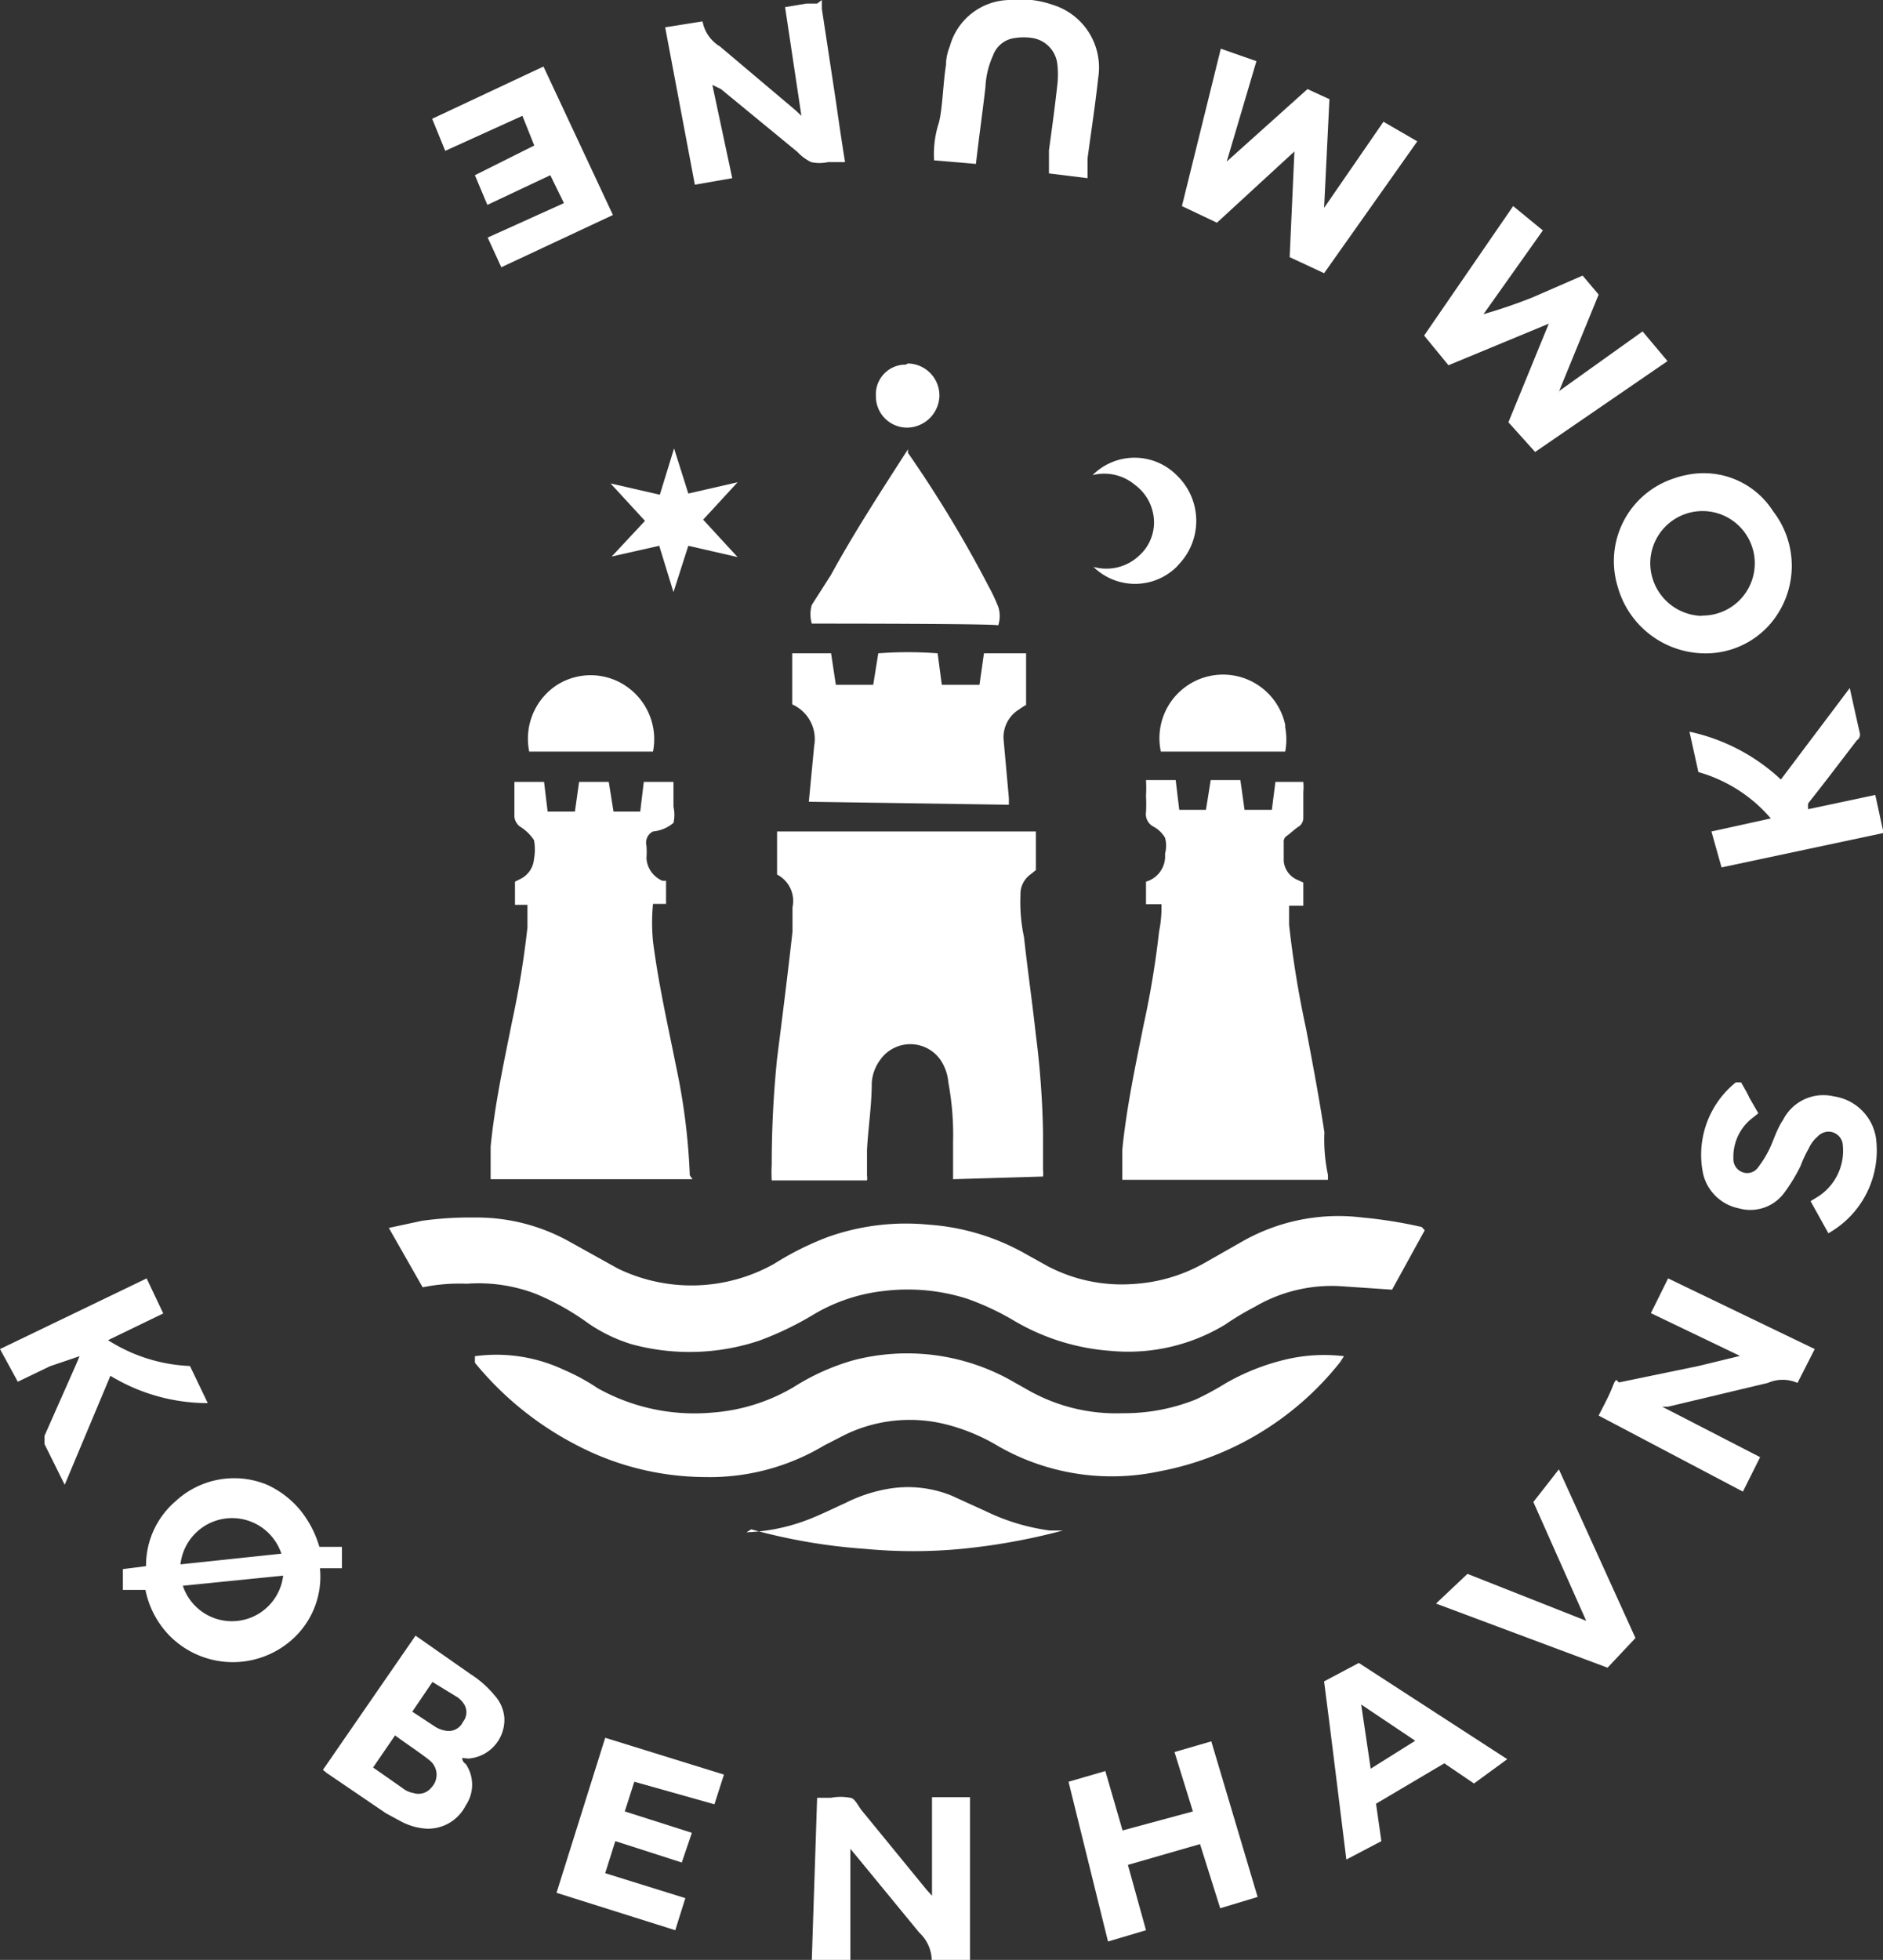
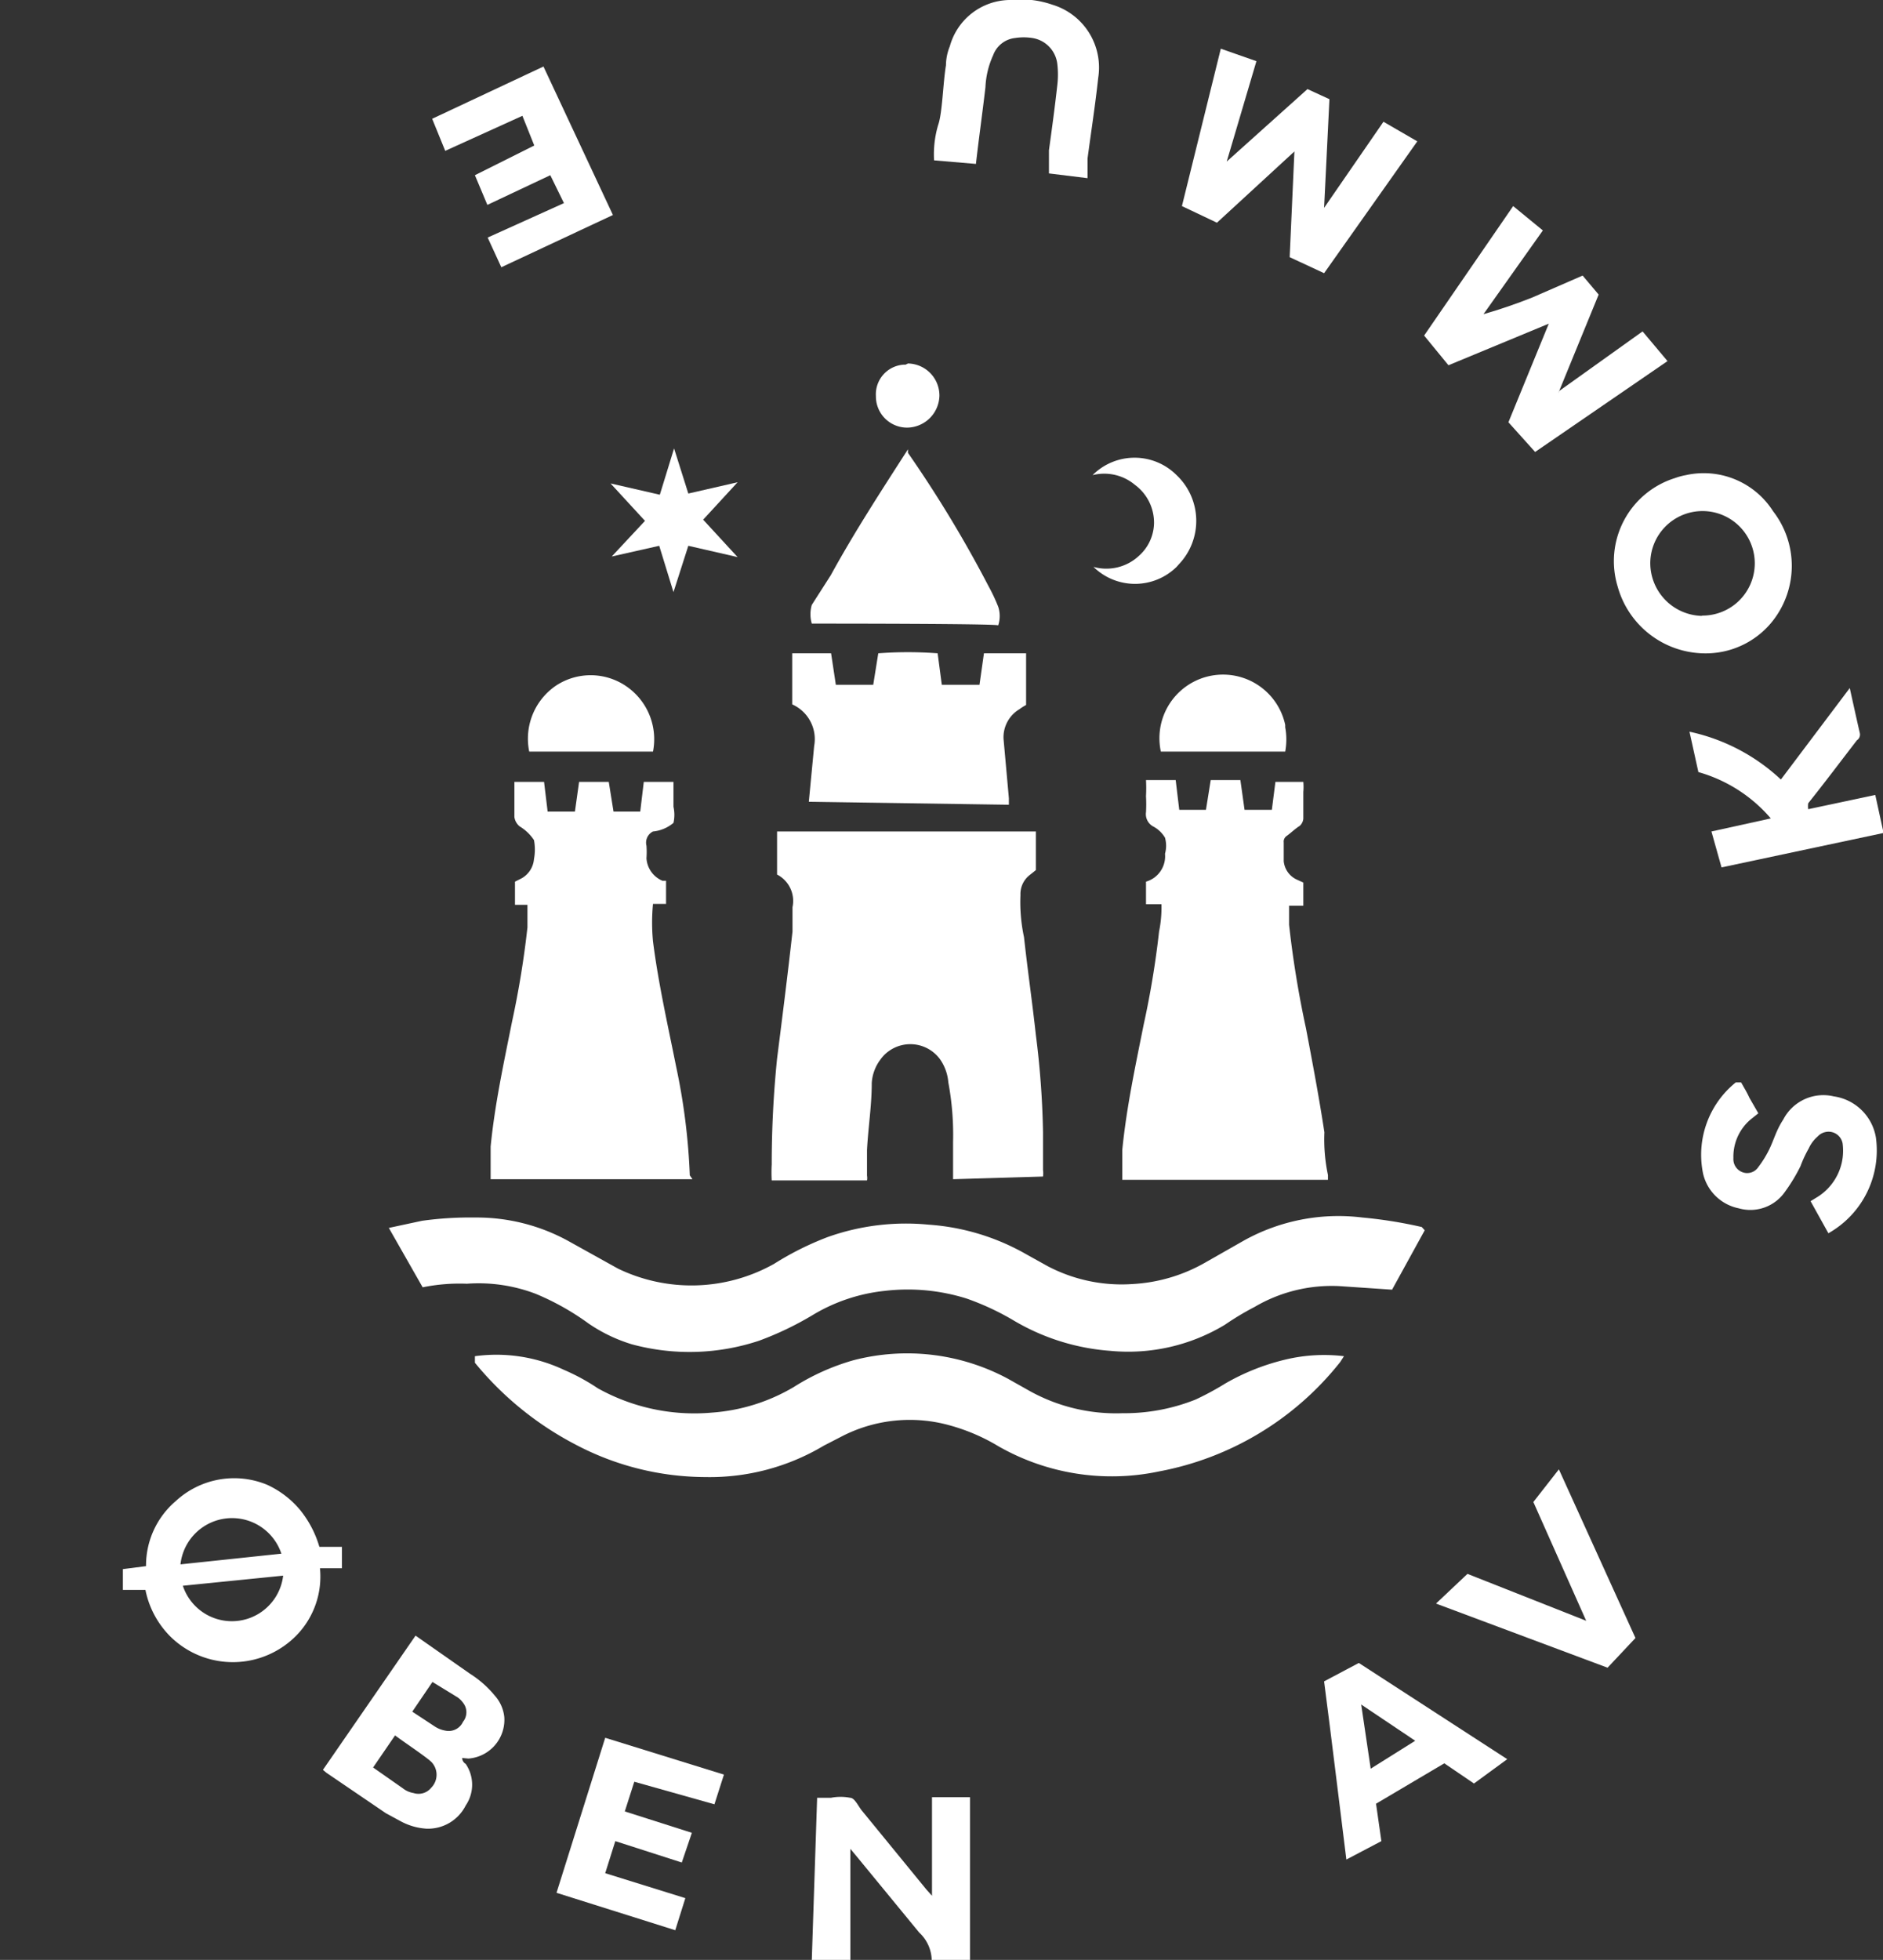
<svg xmlns="http://www.w3.org/2000/svg" id="Layer_1" data-name="Layer 1" width="63.44" height="66" viewBox="0 0 63.44 66">
  <rect x="0" y="0" width="63.44" height="66" fill="#333333" stroke="none" />
-   <path d="M27.69,0V.3l.48,3.16c.09.64.19,1.31.3,2h-.58a1.32,1.32,0,0,1-.56,0,1.53,1.53,0,0,1-.46-.34L24.29,3,24,2.86,24.67,6l-1.26.22-1-5.3,1.26-.2a1.24,1.24,0,0,0,.58.84l2.56,2.16L27,3.9,26.45.24l.72-.12h.36Z" style="fill:#fff" />
  <path d="M32.11,39.71V38.45a9.59,9.59,0,0,0-.16-2,1.57,1.57,0,0,0-.28-.78,1.24,1.24,0,0,0-1.73-.27,1.15,1.15,0,0,0-.27.27,1.46,1.46,0,0,0-.3.8c0,.76-.12,1.5-.16,2.26v.86a.43.43,0,0,1,0,.16H26a4.86,4.86,0,0,1,0-.54,35.21,35.21,0,0,1,.18-3.56c.18-1.42.36-2.84.52-4.28v-.82a1,1,0,0,0-.52-1.1V28H34.9v1.3l-.2.16a.81.81,0,0,0-.32.68,5.64,5.64,0,0,0,.12,1.42c.12,1.1.28,2.2.4,3.3a29.6,29.6,0,0,1,.24,3.26V39.4a.81.81,0,0,1,0,.22Z" style="fill:#fff" />
  <path d="M48,41.43l-1.1,2-1.77-.12a5.13,5.13,0,0,0-2.86.7,9.44,9.44,0,0,0-1,.6,6.3,6.3,0,0,1-3.86.88,7.45,7.45,0,0,1-3.22-1,8.86,8.86,0,0,0-1.62-.76,6.61,6.61,0,0,0-2.76-.26,5.89,5.89,0,0,0-2.44.82,10.63,10.63,0,0,1-1.8.86,7.43,7.43,0,0,1-4.28.12,5.31,5.31,0,0,1-1.46-.7,8.65,8.65,0,0,0-1.78-1,5.4,5.4,0,0,0-2.32-.34,6.21,6.21,0,0,0-1.49.12l-1.14-2,1.12-.24A11.74,11.74,0,0,1,16,41a6.41,6.41,0,0,1,3.2.82l1.62.9a5.69,5.69,0,0,0,5.26-.16,10.09,10.09,0,0,1,1.8-.9,7.86,7.86,0,0,1,3.4-.42,7.69,7.69,0,0,1,3.3,1l.72.4a5.36,5.36,0,0,0,2.86.6,5.53,5.53,0,0,0,2.44-.72l1.3-.74a6.56,6.56,0,0,1,4-.78,15.14,15.14,0,0,1,2,.32Z" style="fill:#fff" />
  <path d="M23.33,39.71h-6.8v-1.1c.14-1.42.44-2.8.72-4.2a31,31,0,0,0,.52-3.18v-.76h-.42v-.78l.2-.1a.82.82,0,0,0,.44-.66h0a1.72,1.72,0,0,0,0-.64,1.51,1.51,0,0,0-.48-.46.49.49,0,0,1-.18-.32V26.33h1l.12,1h.92l.14-1h1l.16,1h.9l.12-1h1v.84a1.23,1.23,0,0,1,0,.54A1.25,1.25,0,0,1,22,28a.42.42,0,0,0-.22.48,2.94,2.94,0,0,1,0,.42.88.88,0,0,0,.54.76h.12v.78H22a6.63,6.63,0,0,0,0,1.26c.18,1.42.5,2.82.78,4.22a21.42,21.42,0,0,1,.46,3.66Z" style="fill:#fff" />
  <path d="M39.13,30.45h-.52v-.76h0a.89.89,0,0,0,.64-.94,1,1,0,0,0,0-.54,1,1,0,0,0-.4-.38.47.47,0,0,1-.24-.48,4.86,4.86,0,0,0,0-.54,4.86,4.86,0,0,0,0-.54h1l.12,1h.9l.16-1h1l.14,1h.92l.12-.94h.94a1.93,1.93,0,0,1,0,.34v.9a.37.37,0,0,1-.12.24c-.16.1-.3.24-.44.34a.23.23,0,0,0-.1.22V29a.76.76,0,0,0,.44.62l.22.1v.78h-.48v.64A34.29,34.29,0,0,0,44,34.63c.22,1.16.44,2.32.62,3.5a5.8,5.8,0,0,0,.12,1.44v.16H37.81v-1c.14-1.42.44-2.82.72-4.22a30.23,30.23,0,0,0,.52-3.14A4,4,0,0,0,39.13,30.45Z" style="fill:#fff" />
  <path d="M16,45.67a5.35,5.35,0,0,1,3,.46,7,7,0,0,1,1.14.62,6.68,6.68,0,0,0,3.84.82,6.29,6.29,0,0,0,2.76-.86,7.67,7.67,0,0,1,2-.9,7.18,7.18,0,0,1,5.22.62l.64.36a6,6,0,0,0,3.22.8,6.47,6.47,0,0,0,2.46-.46,9.64,9.64,0,0,0,1-.54,7.54,7.54,0,0,1,2-.8,5.6,5.6,0,0,1,2-.12l-.13.2a10.17,10.17,0,0,1-6.1,3.68,7.71,7.71,0,0,1-5.4-.84A6.53,6.53,0,0,0,32,48a5,5,0,0,0-3.58.34l-.66.34a7.5,7.5,0,0,1-4,1.06,9.42,9.42,0,0,1-4.38-1.1A10.83,10.83,0,0,1,16,45.89Z" style="fill:#fff" />
  <path d="M27.25,27l.18-1.88a1.28,1.28,0,0,0-.74-1.4V22H28l.16,1.06h1.26L29.59,22a13.35,13.35,0,0,1,2,0l.14,1.06H33L33.15,22h1.42v1.74a1.64,1.64,0,0,0-.22.14,1.1,1.1,0,0,0-.54,1l.18,2v.22Z" style="fill:#fff" />
  <path d="M41.13,1.64l1.2.42-1,3.38h0L44.05,3l.74.34L44.61,7h0l2-2.9,1.14.66L44.61,9.2l-1.16-.54.16-3.56h0L41,7.5l-1.18-.56Z" style="fill:#fff" />
  <path d="M52.54,13.16l2.8-2,.84,1-4.46,3.06-.9-1,1.36-3.32L48.8,12.3l-.82-1,3-4.36,1,.82-2,2.82c.56-.16,1.11-.35,1.64-.56l1.7-.74.54.64L52.5,13.24Z" style="fill:#fff" />
  <path d="M4.9,53.54H4.14v-.7l.78-.1a2.85,2.85,0,0,1,1-2.19A2.9,2.9,0,0,1,9,50a3.15,3.15,0,0,1,1.12.86,3.53,3.53,0,0,1,.64,1.23h.76v.72h-.74A2.84,2.84,0,0,1,10,55.06a3,3,0,0,1-4.24.07A3.07,3.07,0,0,1,4.9,53.54Zm1.26-.14a1.74,1.74,0,0,0,3.38-.34Zm3.32-1.08a1.75,1.75,0,0,0-3.4.36Z" style="fill:#fff" />
  <path d="M27.35,21a1.12,1.12,0,0,1,0-.63l.64-1c.8-1.46,1.7-2.84,2.6-4.24h0v.12a41.06,41.06,0,0,1,2.72,4.5,6,6,0,0,1,.32.68,1,1,0,0,1,0,.63C33.61,21,28,21,27.35,21Z" style="fill:#fff" />
  <path d="M57.58,22a3.07,3.07,0,0,1-3.08-2.25,2.93,2.93,0,0,1,1.93-3.65,2.24,2.24,0,0,1,.37-.1,2.77,2.77,0,0,1,2.94,1.22,3,3,0,0,1,0,3.67A2.87,2.87,0,0,1,57.58,22Zm-.24-1.27A1.76,1.76,0,1,0,55.6,19V19h0a1.78,1.78,0,0,0,1.74,1.74Z" style="fill:#fff" />
-   <path d="M56.2,43.05l4.94,2.38-.58,1.14a1.24,1.24,0,0,0-1,0l-3.36.8H56l3.3,1.7-.58,1.16-4.86-2.56c.16-.32.34-.64.48-1s.14-.1.22-.12L57.22,46l1.4-.34-3-1.44Z" style="fill:#fff" />
  <path d="M32.73,66H31.39a1.3,1.3,0,0,0-.42-.92L28.85,62.5l-.2-.24V66h-1.3l.18-5.46H28a1.72,1.72,0,0,1,.64,0c.16,0,.28.3.42.46l2.16,2.64.18.2V60.52h1.28V66Z" style="fill:#fff" />
  <path d="M15.57,59.2a.24.24,0,0,0,.12.2,1.24,1.24,0,0,1,0,1.4,1.42,1.42,0,0,1-1.33.78,2.09,2.09,0,0,1-.88-.26L13,61.06,11,59.7l-.12-.1L14,55.08l.4.28,1.43,1a3.49,3.49,0,0,1,.84.74,1.28,1.28,0,0,1,.32.72,1.31,1.31,0,0,1-1.21,1.4h0Zm-3,.32,1,.7a.78.78,0,0,0,.36.16.55.55,0,0,0,.6-.18.62.62,0,0,0,0-.87l-.08-.07c-.36-.28-.76-.54-1.14-.82Zm2-2.88-.68,1,.76.5a.93.93,0,0,0,.36.14.53.53,0,0,0,.59-.3.51.51,0,0,0,0-.64.77.77,0,0,0-.18-.18Z" style="fill:#fff" />
-   <path d="M42.37,63.88l-1.26.38-.68-2.16L38,62.8l.61,2.2-1.28.38L36,60l1.24-.36.58,2L40.19,61l-.62-2,1.24-.36Z" style="fill:#fff" />
  <path d="M46.36,60.74,46.54,62l-1.18.62c-.25-2-.49-4-.75-6L45.78,56l5,3.24-1.12.82-1-.68Zm-.5-3.34.32,2.16,1.5-.94Z" style="fill:#fff" />
  <path d="M31.47,5.4a3.47,3.47,0,0,1,.14-1.2c.14-.4.16-1.4.26-2A1.74,1.74,0,0,1,32,1.56,2.12,2.12,0,0,1,34,0a3.3,3.3,0,0,1,1.46.16A2.21,2.21,0,0,1,37,2.62c-.1.92-.24,1.82-.36,2.72V6l-1.3-.16V5.06c.1-.72.2-1.46.28-2.18a3.05,3.05,0,0,0,0-.74,1,1,0,0,0-.84-.86,1.88,1.88,0,0,0-.58,0,.89.89,0,0,0-.74.58,2.9,2.9,0,0,0-.26,1.08c-.1.86-.22,1.7-.32,2.58Z" style="fill:#fff" />
  <path d="M18,4.9l-.4-1L15,5.08,14.56,4l3.75-1.76,2.34,5L16.89,9l-.46-1L19,6.84l-.46-.94-2.12,1L16,5.9Z" style="fill:#fff" />
  <path d="M21.37,60l-.32,1,2.26.72-.34,1L20.73,62l-.34,1.08,2.7.84L22.75,65l-4-1.26,1.64-5.22,4,1.24-.32,1Z" style="fill:#fff" />
  <path d="M60,26.25l2.32-3.08c.12.54.22,1,.34,1.52a.23.23,0,0,1-.1.24c-.54.7-1.08,1.42-1.64,2.12a.67.67,0,0,0,0,.2l2.26-.48.28,1.28L58,29.21,57.66,28l2-.44A5,5,0,0,0,57.22,26l-.3-1.36A6.5,6.5,0,0,1,60,26.25Z" style="fill:#fff" />
-   <path d="M2.18,50,1.5,48.63v-.28l1.08-2.44.1-.24-1,.34L.6,46.53,0,45.43l4.94-2.38.56,1.18-1.86.9A5.54,5.54,0,0,0,6.4,46L7,47.25a6.32,6.32,0,0,1-3.28-.92Z" style="fill:#fff" />
  <path d="M61.6,41.53,61,40.45l.26-.16a1.84,1.84,0,0,0,.82-1.3,1.93,1.93,0,0,0,0-.48.48.48,0,0,0-.57-.39h0a.49.49,0,0,0-.27.15,1.17,1.17,0,0,0-.3.4,4.11,4.11,0,0,0-.28.6,5.78,5.78,0,0,1-.52.86,1.42,1.42,0,0,1-1.56.56,1.55,1.55,0,0,1-1.2-1.16,3.13,3.13,0,0,1,1.1-3.08h.18c.1.18.2.34.28.52l.3.52-.2.16A1.64,1.64,0,0,0,58.4,39a.47.47,0,0,0,.41.5.45.45,0,0,0,.43-.2,3.5,3.5,0,0,0,.36-.58c.12-.24.2-.5.32-.74a2.54,2.54,0,0,1,.16-.28,1.52,1.52,0,0,1,1.7-.78A1.68,1.68,0,0,1,63.2,38.3,3.2,3.2,0,0,1,61.6,41.53Z" style="fill:#fff" />
  <path d="M55.1,55.16l-.94,1L48.38,54l1.06-1,4,1.58-1.78-4,.86-1.1Z" style="fill:#fff" />
-   <path d="M25.15,51.6a6.42,6.42,0,0,0,2.16-.46c.4-.16.78-.35,1.18-.53a5.08,5.08,0,0,1,1.36-.46,3.91,3.91,0,0,1,2.22.22l1.14.52a7.1,7.1,0,0,0,2.16.65h.44a21.21,21.21,0,0,1-3.44.62,17.1,17.1,0,0,1-3.2,0,19.36,19.36,0,0,1-3.86-.66Z" style="fill:#fff" />
  <path d="M22,25.31H17.83a2.16,2.16,0,0,1,.9-2.22,2.12,2.12,0,0,1,2.34,0A2.16,2.16,0,0,1,22,25.31Z" style="fill:#fff" />
  <path d="M39.11,25.31a2.14,2.14,0,0,1,4.19-.9s0,.05,0,.08a2.26,2.26,0,0,1,0,.82Z" style="fill:#fff" />
  <path d="M23.19,16.62l1.66-.38L23.69,17.5l1.16,1.26-1.66-.38-.5,1.56h0l-.48-1.56-1.6.36h0l1.12-1.2-1.16-1.26,1.66.38.48-1.56h0Z" style="fill:#fff" />
  <path d="M36.81,16a2,2,0,0,1,2.83,0h0a2.12,2.12,0,0,1,.08,3h0l-.08.09a2,2,0,0,1-2.8,0,1.61,1.61,0,0,0,1.54-.38,1.51,1.51,0,0,0,.5-1.08,1.58,1.58,0,0,0-.64-1.3A1.61,1.61,0,0,0,36.81,16Z" style="fill:#fff" />
  <path d="M30.59,12.24a1.08,1.08,0,0,1,1.06,1.08,1.1,1.1,0,0,1-1.08,1.08,1.05,1.05,0,0,1-1.06-1.06h0a1,1,0,0,1,.94-1.06h.06Z" style="fill:#fff" />
</svg>